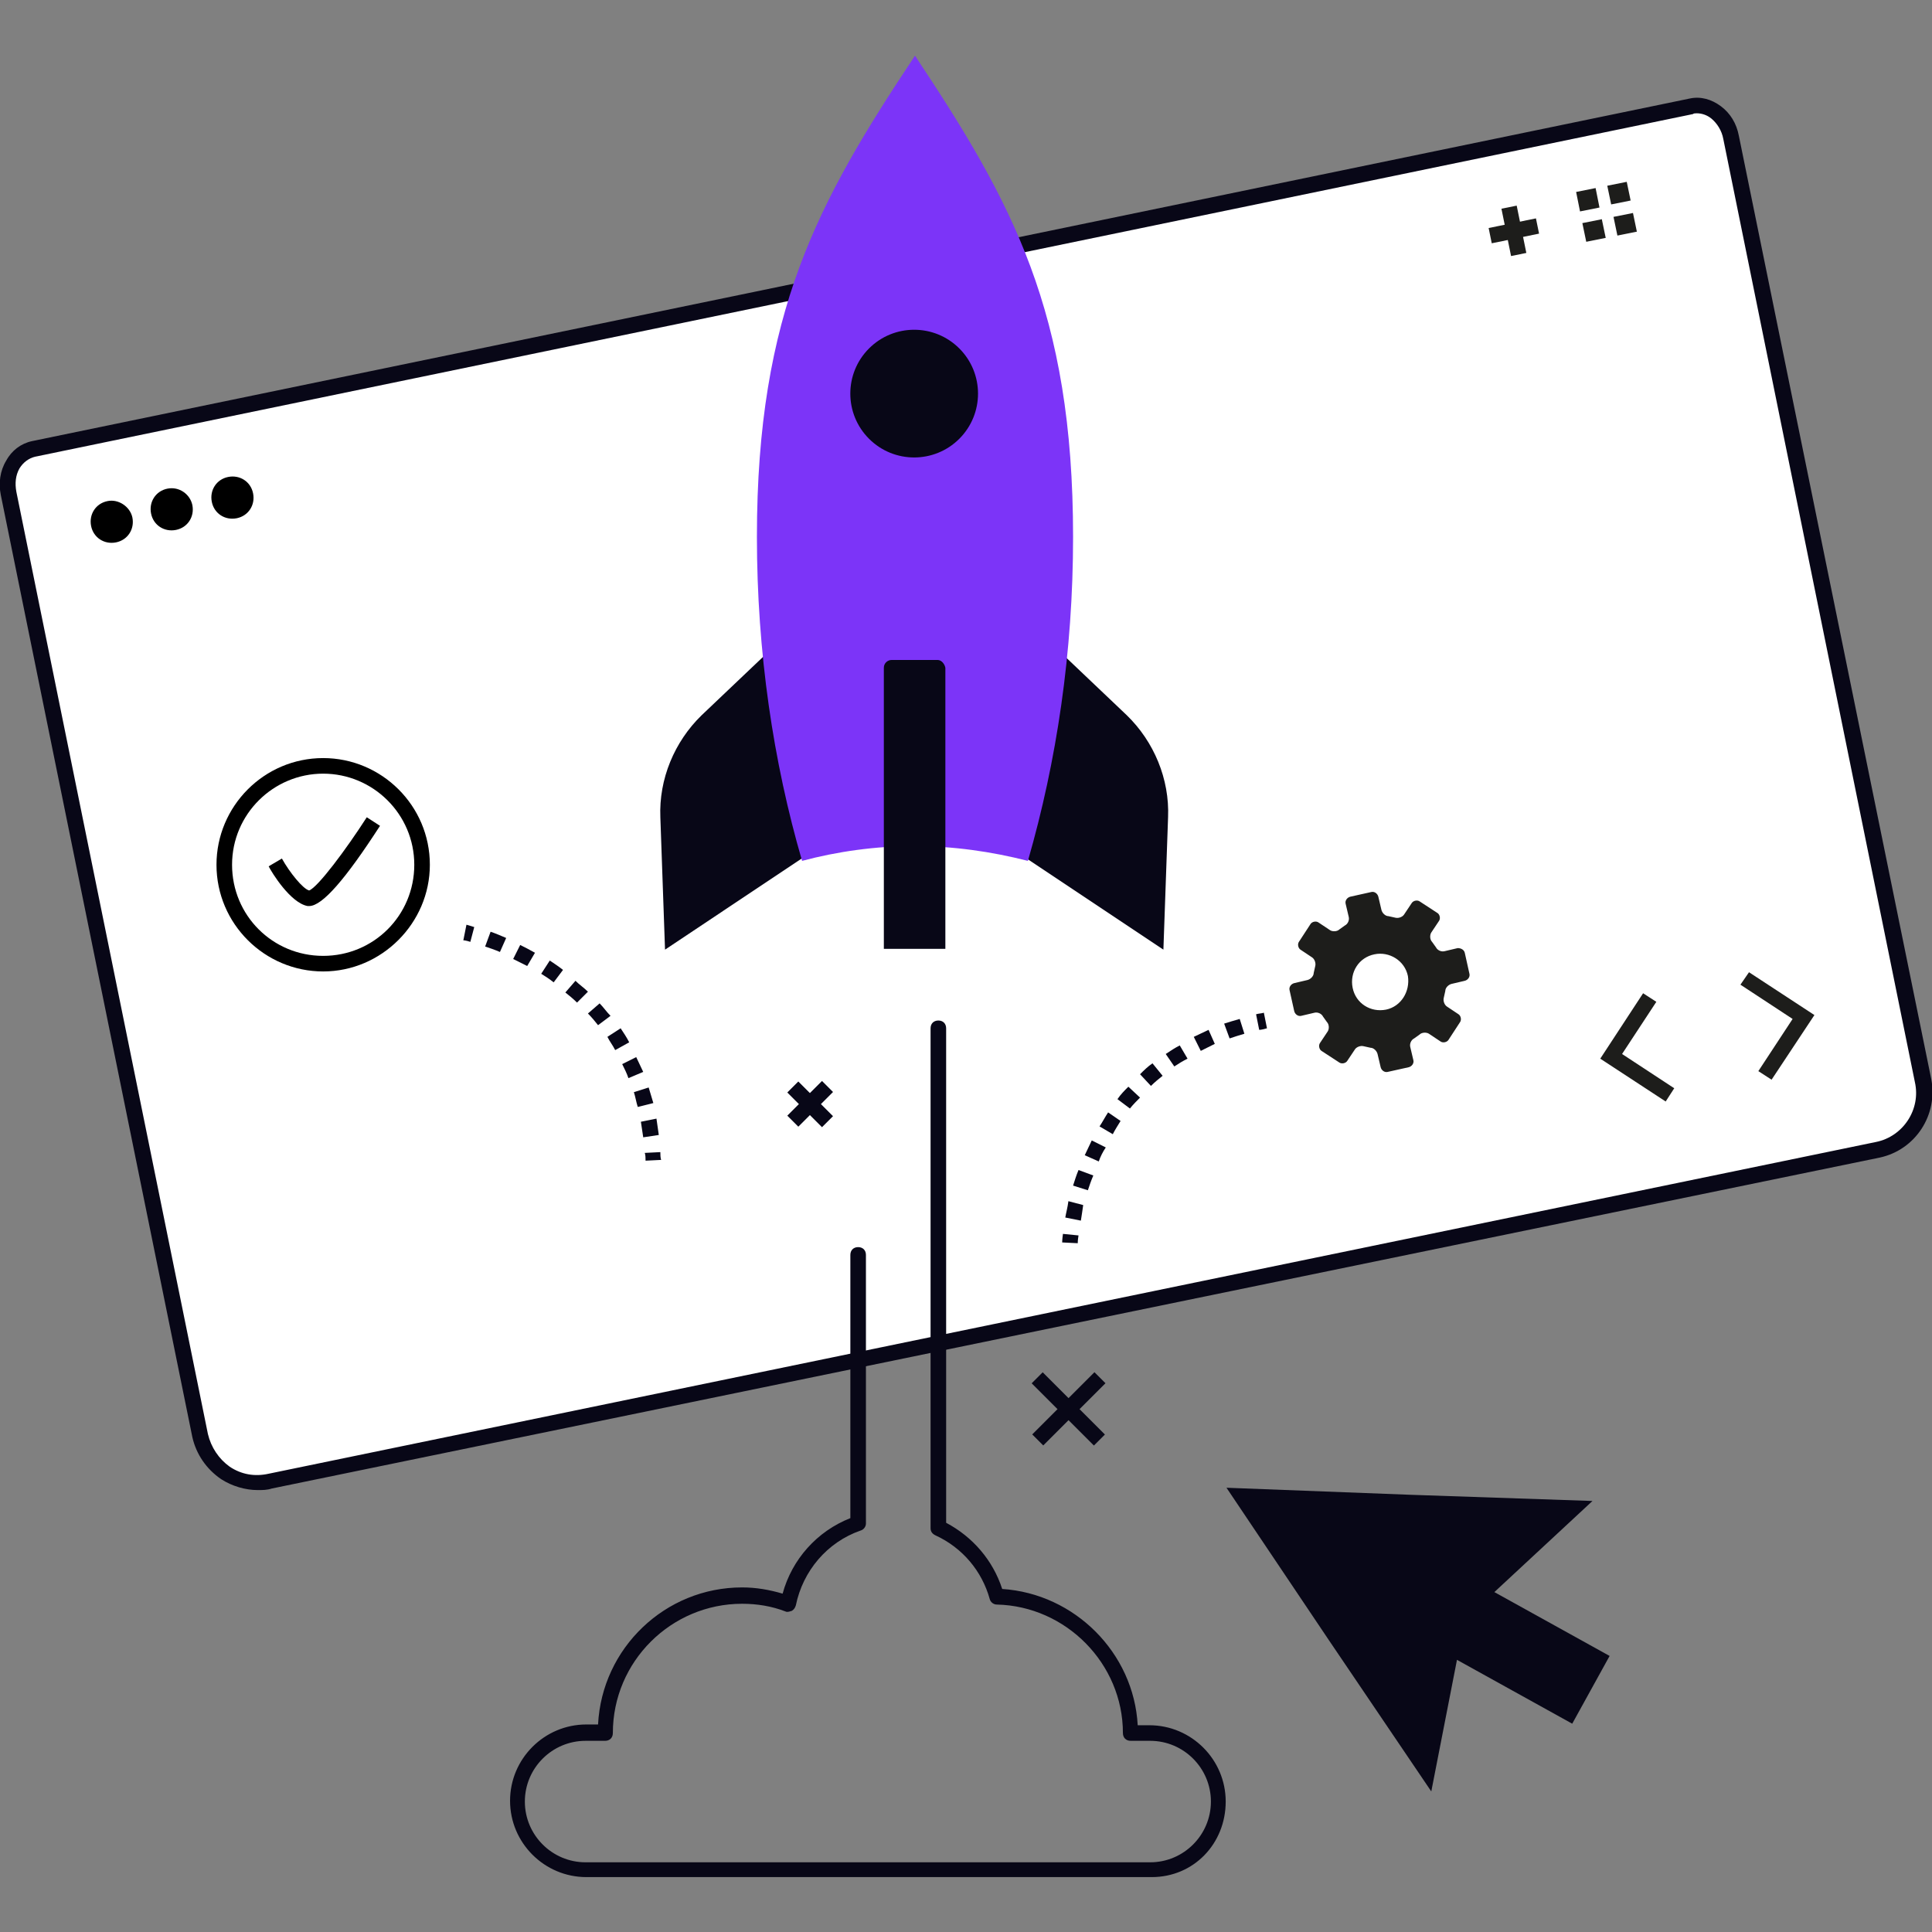
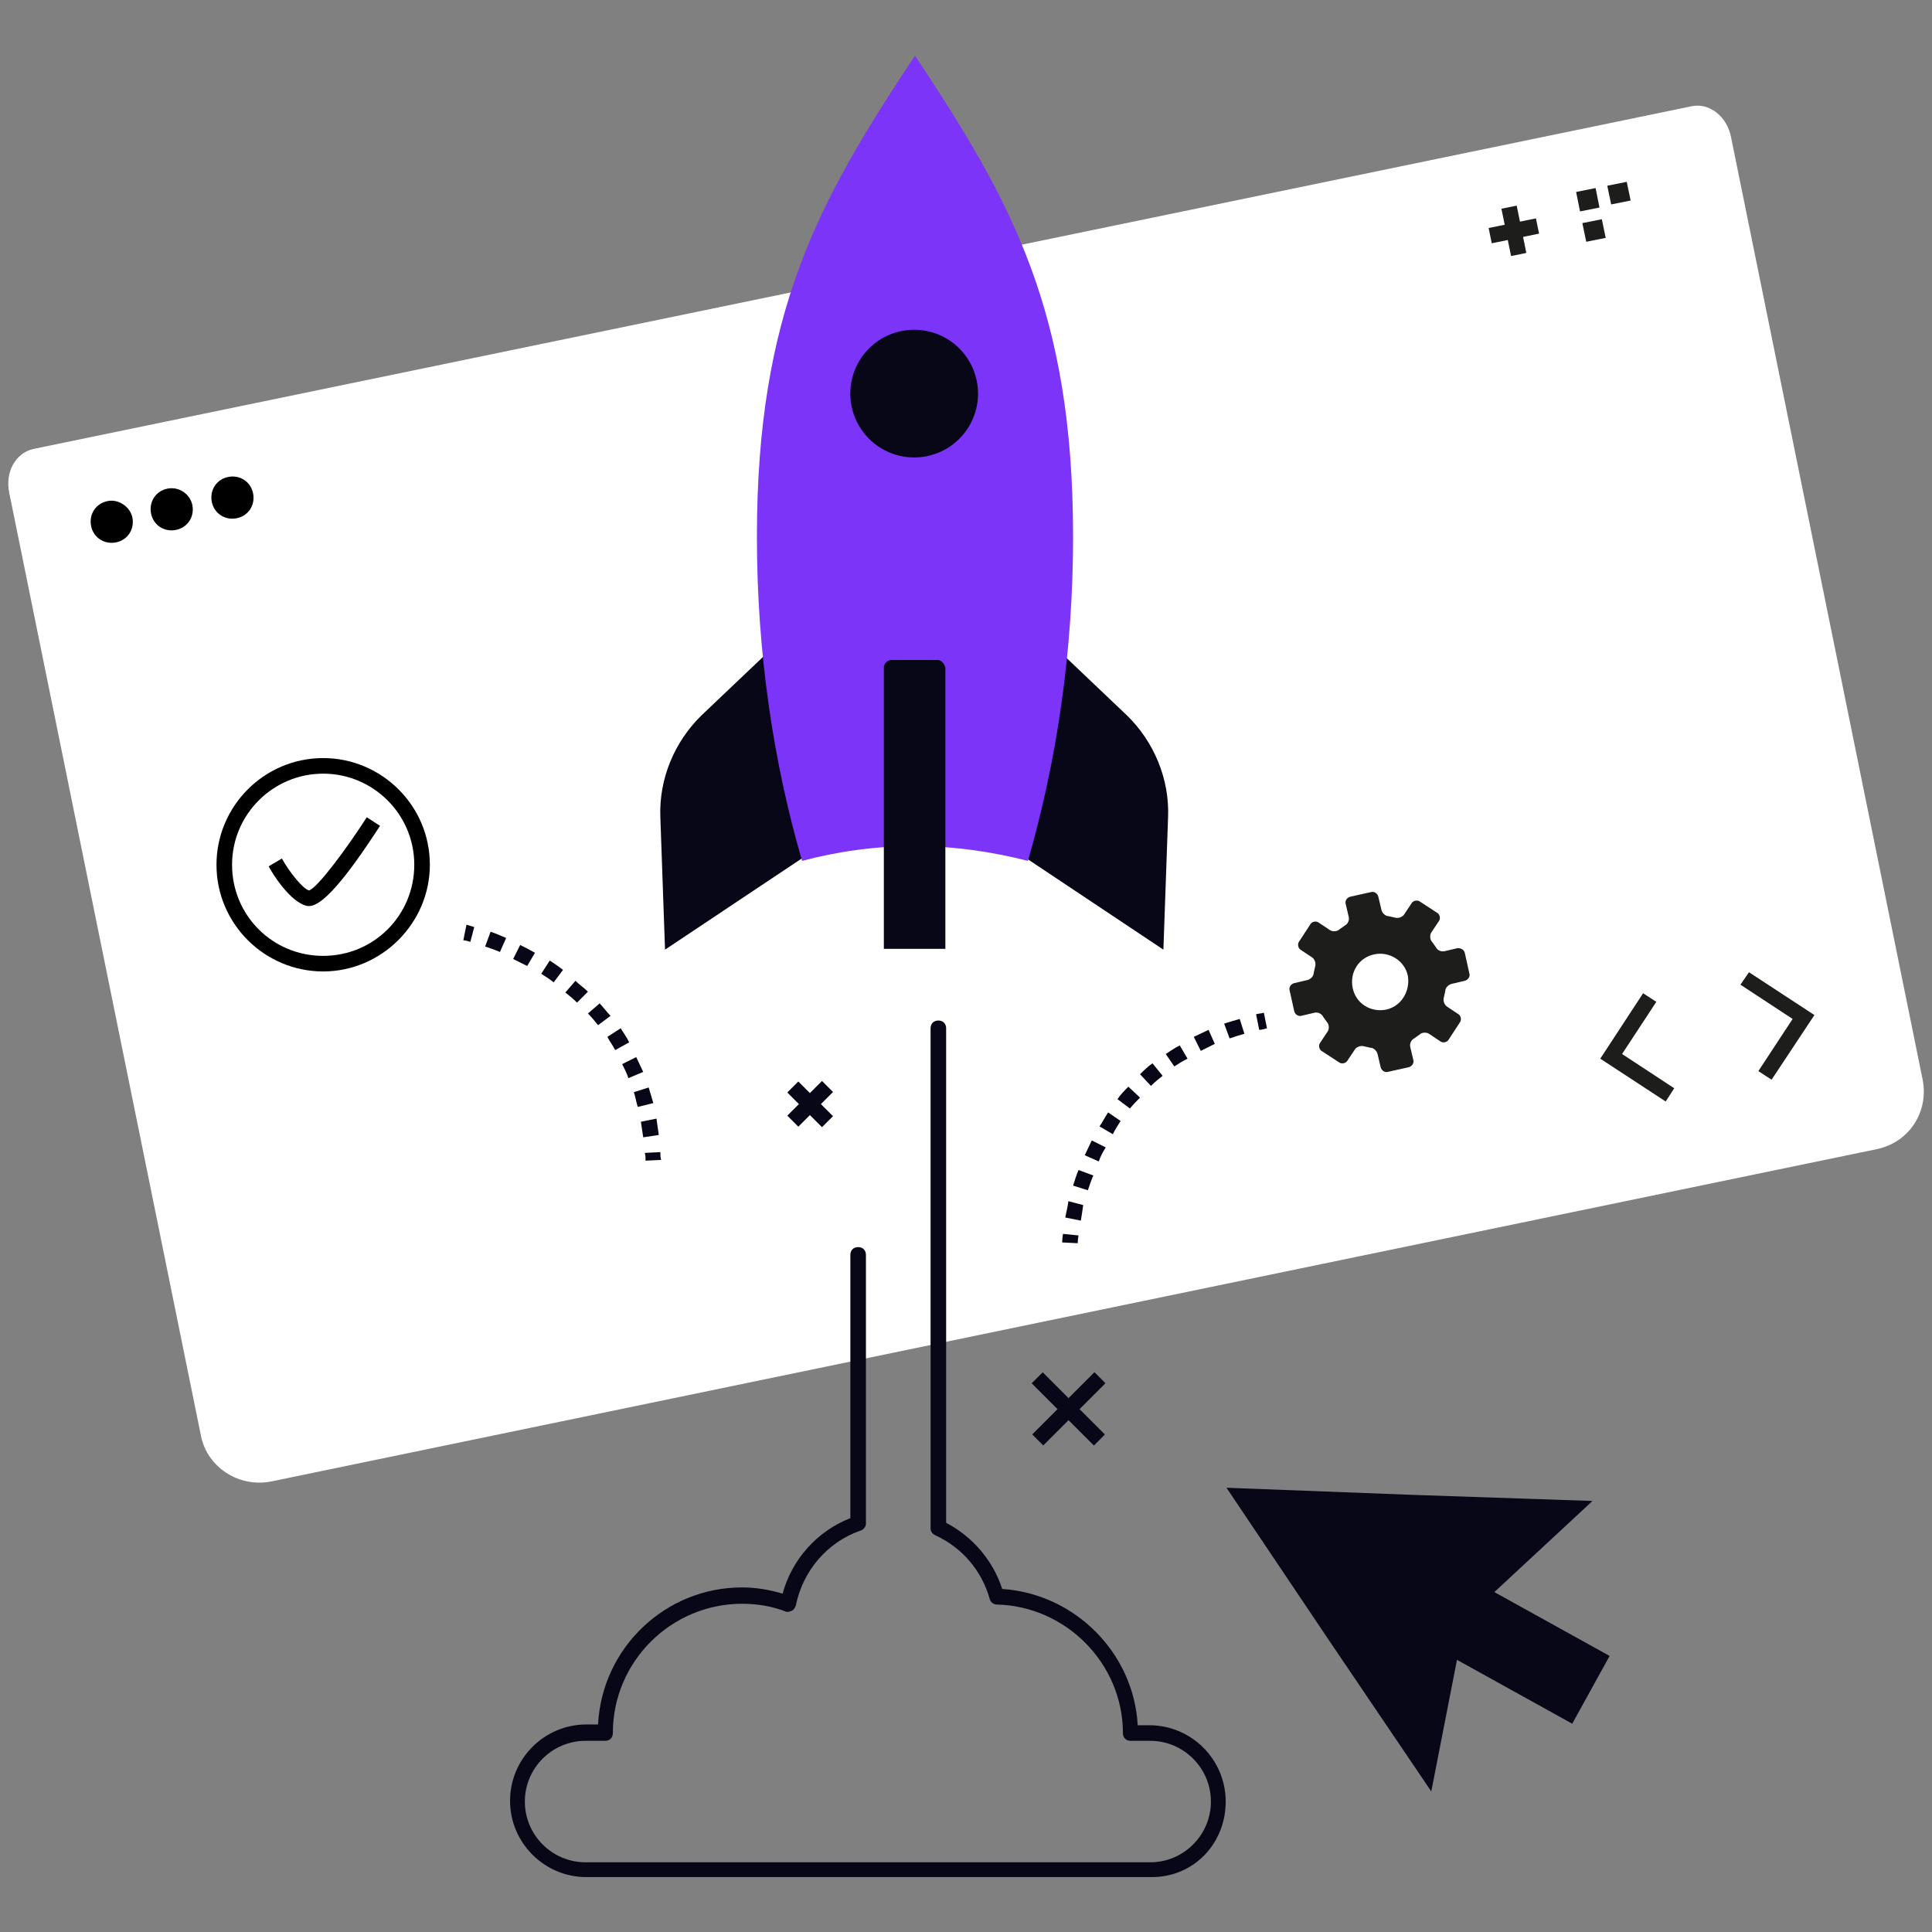
<svg xmlns="http://www.w3.org/2000/svg" width="360" height="360" viewBox="0 0 360 360" fill="none">
  <rect x="0" y="0" width="360" height="360" fill="#808080" stroke="none" />
  <g clip-path="url(#clip0_3_2406)">
    <path d="M296.735 279.685L262.636 278.525L228.537 277.219L247.545 305.514L266.699 333.809L271.487 309.286L292.962 321.185L299.927 308.561L278.452 296.663L296.735 279.685Z" fill="#080717" />
    <path d="M349.843 214.099C355.792 212.793 359.42 207.134 358.259 201.185L322.564 25.611C321.838 21.693 318.501 19.081 315.163 19.807L6.239 83.652C2.902 84.377 0.871 88.005 1.741 91.923L37.437 267.497C38.597 273.446 44.547 277.219 50.496 276.058L349.843 214.099Z" fill="white" />
-     <path d="M48.029 277.654C45.707 277.654 43.241 276.928 41.209 275.623C38.452 273.736 36.566 270.979 35.84 267.787L0.145 92.213C-0.29 90.036 -2.35103e-05 87.714 1.161 85.828C2.177 83.942 3.918 82.636 5.949 82.201L314.873 18.355C316.904 17.92 318.936 18.5 320.677 19.806C322.418 21.112 323.579 22.999 324.014 25.32L359.855 201.04C361.161 207.714 356.953 214.244 350.278 215.695L50.641 277.364C49.77 277.654 48.9 277.654 48.029 277.654ZM316.179 21.112C315.889 21.112 315.599 21.112 315.453 21.257L6.53 85.103C5.369 85.393 4.353 86.118 3.628 87.279C2.902 88.585 2.757 90.036 3.047 91.632L38.742 267.207C39.323 269.673 40.774 271.85 42.805 273.301C44.982 274.752 47.449 275.187 50.06 274.607L349.553 212.793C354.631 211.777 357.969 206.699 356.808 201.62L321.112 25.901C320.822 24.305 319.952 22.999 318.936 22.128C318.065 21.402 317.05 21.112 316.179 21.112Z" fill="#080717" />
    <path d="M24.667 96.421C25.103 98.597 23.797 100.629 21.62 101.064C19.444 101.499 17.412 100.193 16.977 98.017C16.542 95.84 17.848 93.809 20.024 93.374C22.056 92.938 24.232 94.389 24.667 96.421ZM35.84 94.099C36.276 96.276 34.97 98.307 32.793 98.742C30.617 99.178 28.585 97.872 28.15 95.695C27.715 93.519 29.02 91.487 31.197 91.052C33.374 90.617 35.405 92.068 35.84 94.099ZM47.158 91.923C47.594 94.099 46.288 96.13 44.111 96.566C41.935 97.001 39.903 95.695 39.468 93.519C39.033 91.342 40.339 89.311 42.515 88.875C44.692 88.44 46.723 89.746 47.158 91.923Z" fill="black" />
    <path d="M310.375 205.248L298.186 197.267L306.167 185.079L308.634 186.675L302.249 196.397L311.971 202.781L310.375 205.248Z" fill="#1D1D1B" />
    <path d="M330.109 201.185L327.642 199.589L334.027 189.867L324.305 183.482L325.901 181.161L338.089 189.141L330.109 201.185Z" fill="#1D1D1B" />
    <path d="M282.614 38.315L279.771 38.894L281.565 47.71L284.409 47.131L282.614 38.315Z" fill="#1D1D1B" />
    <path d="M286.201 40.691L277.386 42.487L277.966 45.331L286.781 43.534L286.201 40.691Z" fill="#1D1D1B" />
    <path d="M297.316 35.042L293.688 35.767L294.414 39.395L298.041 38.67L297.316 35.042Z" fill="#1D1D1B" />
    <path d="M298.476 40.846L294.849 41.572L295.574 45.054L299.202 44.329L298.476 40.846Z" fill="#1D1D1B" />
    <path d="M303.12 33.881L299.492 34.607L300.218 38.089L303.845 37.364L303.12 33.881Z" fill="#1D1D1B" />
-     <path d="M304.281 39.685L300.653 40.411L301.378 43.894L305.006 43.168L304.281 39.685Z" fill="#1D1D1B" />
    <path d="M150.907 158.96L123.918 176.953L123.047 152.286C122.757 145.176 125.659 138.211 130.738 133.277L148.295 116.59L150.907 158.96ZM189.794 158.96L216.783 176.953L217.654 152.286C217.944 145.176 215.042 138.211 209.964 133.277L192.406 116.59L189.794 158.96Z" fill="#080717" />
    <path d="M170.351 157.654C177.606 157.654 184.716 158.67 191.536 160.411C196.904 141.838 199.952 121.524 199.952 100.049C199.952 58.114 188.634 37.654 170.496 10.375C152.358 37.654 141.04 58.259 141.04 100.049C141.04 121.524 144.087 141.983 149.456 160.411C155.985 158.67 163.095 157.654 170.351 157.654Z" fill="#7C34F8" />
    <path d="M174.704 122.975H166.143C165.417 122.975 164.692 123.555 164.692 124.426V176.808H176.155V124.426C176.01 123.7 175.429 122.975 174.704 122.975Z" fill="#080717" />
    <path d="M178.756 81.757C183.402 77.11 183.402 69.576 178.755 64.93C174.109 60.283 166.575 60.283 161.928 64.93C157.282 69.577 157.282 77.111 161.929 81.757C166.575 86.404 174.109 86.403 178.756 81.757Z" fill="#080717" />
    <path d="M214.607 349.77H109.262C101.427 349.77 95.042 343.386 95.042 335.55C95.042 327.715 101.427 321.33 109.262 321.33H111.439C112.164 307.11 123.918 295.792 138.283 295.792C140.895 295.792 143.362 296.227 145.828 296.953C147.57 290.568 152.213 285.345 158.452 282.878V233.833C158.452 232.963 159.033 232.382 159.903 232.382C160.774 232.382 161.354 232.963 161.354 233.833V283.894C161.354 284.474 160.919 285.054 160.339 285.2C154.099 287.376 149.601 292.745 148.295 299.129C148.15 299.565 148.005 299.855 147.57 300.145C147.134 300.29 146.699 300.435 146.409 300.29C143.797 299.275 141.04 298.839 138.283 298.839C125.079 298.839 114.196 309.577 114.196 322.926C114.196 323.797 113.616 324.377 112.745 324.377H109.117C102.878 324.377 97.799 329.456 97.799 335.695C97.799 341.935 102.878 347.013 109.117 347.013H214.317C220.556 347.013 225.635 341.935 225.635 335.695C225.635 329.456 220.556 324.377 214.317 324.377H210.689C209.819 324.377 209.238 323.797 209.238 322.926C209.238 310.012 198.646 299.275 185.732 298.984C185.151 298.984 184.571 298.549 184.426 297.969C182.975 292.745 179.347 288.392 174.268 286.07C173.688 285.78 173.398 285.345 173.398 284.764V191.608C173.398 190.738 173.978 190.157 174.849 190.157C175.72 190.157 176.3 190.738 176.3 191.608V283.749C181.233 286.36 185.006 290.713 186.747 296.082C200.242 296.953 211.27 307.981 211.995 321.475H214.172C222.007 321.475 228.392 327.86 228.392 335.695C228.392 343.531 222.443 349.77 214.607 349.77Z" fill="#080717" />
    <path d="M153.167 201.424L146.703 207.888L148.755 209.94L155.219 203.476L153.167 201.424Z" fill="#080717" />
    <path d="M148.755 201.52L146.703 203.572L153.168 210.035L155.22 207.983L148.755 201.52Z" fill="#080717" />
    <path d="M203.936 255.691L192.342 267.285L194.395 269.337L205.988 257.743L203.936 255.691Z" fill="#080717" />
    <path d="M194.29 255.707L192.238 257.759L203.832 269.353L205.884 267.301L194.29 255.707Z" fill="#080717" />
    <path d="M60.218 181.015C49.335 181.015 40.339 172.164 40.339 161.136C40.339 150.254 49.19 141.257 60.218 141.257C71.1 141.257 80.097 150.109 80.097 161.136C80.097 172.019 71.1 181.015 60.218 181.015ZM60.218 144.159C50.931 144.159 43.241 151.705 43.241 161.136C43.241 170.568 50.786 178.113 60.218 178.113C69.649 178.113 77.195 170.568 77.195 161.136C77.195 151.705 69.504 144.159 60.218 144.159Z" fill="black" />
    <path d="M57.606 168.827C57.461 168.827 57.461 168.827 57.316 168.827C54.123 168.246 50.641 162.587 50.06 161.427L52.527 159.976C53.978 162.587 56.445 165.635 57.606 165.925C59.202 165.344 64.426 158.379 68.344 152.285L70.81 153.881C64.426 163.748 60.073 168.827 57.606 168.827Z" fill="black" />
    <path d="M271.632 176.663L269.166 177.243C268.585 177.388 267.86 177.098 267.57 176.517L266.844 175.502C266.409 175.066 266.409 174.196 266.699 173.76L268.15 171.584C268.44 171.149 268.295 170.423 267.86 170.133L264.522 167.956C264.087 167.666 263.362 167.811 263.071 168.247L261.62 170.423C261.33 170.858 260.605 171.149 260.024 171.004L258.718 170.713C258.138 170.713 257.557 170.133 257.412 169.553L256.832 167.086C256.687 166.505 256.106 166.07 255.526 166.215L251.608 167.086C251.028 167.231 250.593 167.811 250.738 168.392L251.318 170.858C251.463 171.439 251.173 172.164 250.592 172.455L249.577 173.18C249.141 173.615 248.271 173.615 247.836 173.325L245.659 171.874C245.224 171.584 244.498 171.729 244.208 172.164L242.031 175.502C241.741 175.937 241.886 176.663 242.322 176.953L244.498 178.404C244.933 178.694 245.224 179.419 245.079 180L244.788 181.306C244.788 181.886 244.208 182.467 243.628 182.612L241.161 183.192C240.58 183.337 240.145 183.918 240.29 184.498L241.161 188.416C241.306 188.996 241.886 189.432 242.467 189.286L244.933 188.706C245.514 188.561 246.239 188.851 246.53 189.432L247.255 190.447C247.69 190.883 247.69 191.753 247.4 192.189L245.949 194.365C245.659 194.8 245.804 195.526 246.239 195.816L249.577 197.993C250.012 198.283 250.738 198.138 251.028 197.702L252.479 195.526C252.769 195.091 253.495 194.8 254.075 194.945L255.381 195.236C255.961 195.236 256.542 195.816 256.687 196.397L257.267 198.863C257.412 199.444 257.993 199.879 258.573 199.734L262.491 198.863C263.071 198.718 263.507 198.138 263.362 197.557L262.781 195.091C262.636 194.51 262.926 193.785 263.507 193.494L264.522 192.769C264.958 192.334 265.828 192.334 266.264 192.624L268.44 194.075C268.875 194.365 269.601 194.22 269.891 193.785L272.068 190.447C272.358 190.012 272.213 189.286 271.778 188.996L269.601 187.545C269.166 187.255 268.875 186.53 269.021 185.949L269.311 184.643C269.311 184.063 269.891 183.482 270.472 183.337L272.938 182.757C273.519 182.612 273.954 182.031 273.809 181.451L272.938 177.533C272.793 176.953 272.213 176.663 271.632 176.663ZM258.283 188.126C255.381 188.706 252.624 186.965 252.044 184.063C251.463 181.161 253.204 178.404 256.106 177.823C258.863 177.243 261.765 178.984 262.346 181.886C262.781 184.788 261.04 187.545 258.283 188.126Z" fill="#1D1D1B" />
    <path d="M200.822 231.656L197.92 231.511C197.92 231.511 197.92 230.931 198.065 229.915L200.967 230.205C200.822 231.076 200.822 231.511 200.822 231.656ZM201.403 227.448L198.501 226.868C198.646 225.997 198.936 224.982 199.081 223.821L201.838 224.546C201.693 225.562 201.548 226.578 201.403 227.448ZM202.709 221.789L199.952 220.919C200.242 220.048 200.532 219.033 200.967 218.017L203.724 219.033C203.289 220.048 202.999 220.919 202.709 221.789ZM204.74 216.421L202.128 215.26C202.563 214.389 202.999 213.374 203.434 212.503L206.046 213.809C205.466 214.679 205.03 215.55 204.74 216.421ZM207.352 211.342L204.885 209.891C205.466 209.02 205.901 208.15 206.481 207.279L208.803 208.875C208.368 209.601 207.787 210.471 207.352 211.342ZM210.544 206.554L208.222 204.812C208.803 203.942 209.528 203.216 210.254 202.491L212.43 204.522C211.85 205.103 211.125 205.828 210.544 206.554ZM214.462 202.346L212.43 200.169C213.156 199.444 213.881 198.718 214.752 198.138L216.638 200.459C215.913 201.04 215.187 201.62 214.462 202.346ZM218.815 198.718L217.219 196.397C218.089 195.816 218.96 195.236 219.831 194.8L221.282 197.267C220.411 197.702 219.686 198.138 218.815 198.718ZM223.748 195.816L222.443 193.204C223.313 192.769 224.329 192.334 225.199 191.898L226.36 194.51C225.49 194.945 224.619 195.381 223.748 195.816ZM229.117 193.494L228.102 190.737C228.972 190.447 229.988 190.157 231.004 189.867L231.874 192.624C230.859 192.914 229.988 193.204 229.117 193.494ZM234.631 191.898L234.051 188.996C234.486 188.851 235.066 188.851 235.502 188.706L236.082 191.608C235.502 191.753 235.066 191.898 234.631 191.898Z" fill="#080717" />
    <path d="M87.642 175.502C86.772 175.212 86.336 175.212 86.336 175.212L86.917 172.31C86.917 172.31 87.497 172.455 88.368 172.745L87.642 175.502ZM119.855 211.923C119.71 210.907 119.565 210.036 119.42 209.021L122.322 208.44C122.467 209.456 122.612 210.472 122.757 211.487L119.855 211.923ZM118.839 206.264C118.549 205.393 118.404 204.377 118.114 203.507L120.871 202.636C121.161 203.652 121.451 204.522 121.741 205.538L118.839 206.264ZM117.098 200.895C116.808 200.024 116.372 199.154 115.937 198.283L118.549 196.977C118.984 197.848 119.42 198.863 119.855 199.734L117.098 200.895ZM114.631 195.671C114.196 194.801 113.616 194.075 113.18 193.204L115.647 191.608C116.227 192.479 116.808 193.349 117.243 194.22L114.631 195.671ZM111.439 191.028C110.859 190.302 110.278 189.577 109.553 188.851L111.729 186.965C112.455 187.69 113.035 188.561 113.761 189.287L111.439 191.028ZM107.521 186.82C106.796 186.094 106.07 185.514 105.345 184.934L107.231 182.757C107.956 183.482 108.827 184.063 109.553 184.788L107.521 186.82ZM103.168 183.047C102.443 182.467 101.572 181.886 100.846 181.451L102.443 178.984C103.313 179.565 104.184 180.145 104.909 180.726L103.168 183.047ZM98.235 180C97.364 179.565 96.493 179.129 95.623 178.694L96.929 176.082C97.799 176.518 98.67 176.953 99.686 177.533L98.235 180ZM93.156 177.388C92.14 176.953 91.27 176.663 90.399 176.372L91.415 173.615C92.285 173.906 93.301 174.341 94.317 174.776L93.156 177.388ZM120.29 216.276C120.29 215.84 120.29 215.26 120.145 214.825L123.047 214.68C123.047 215.115 123.047 215.695 123.192 216.131L120.29 216.276Z" fill="#080717" />
  </g>
  <defs>
    <clipPath id="clip0_3_2406">
      <rect width="360" height="360" fill="white" />
    </clipPath>
  </defs>
</svg>